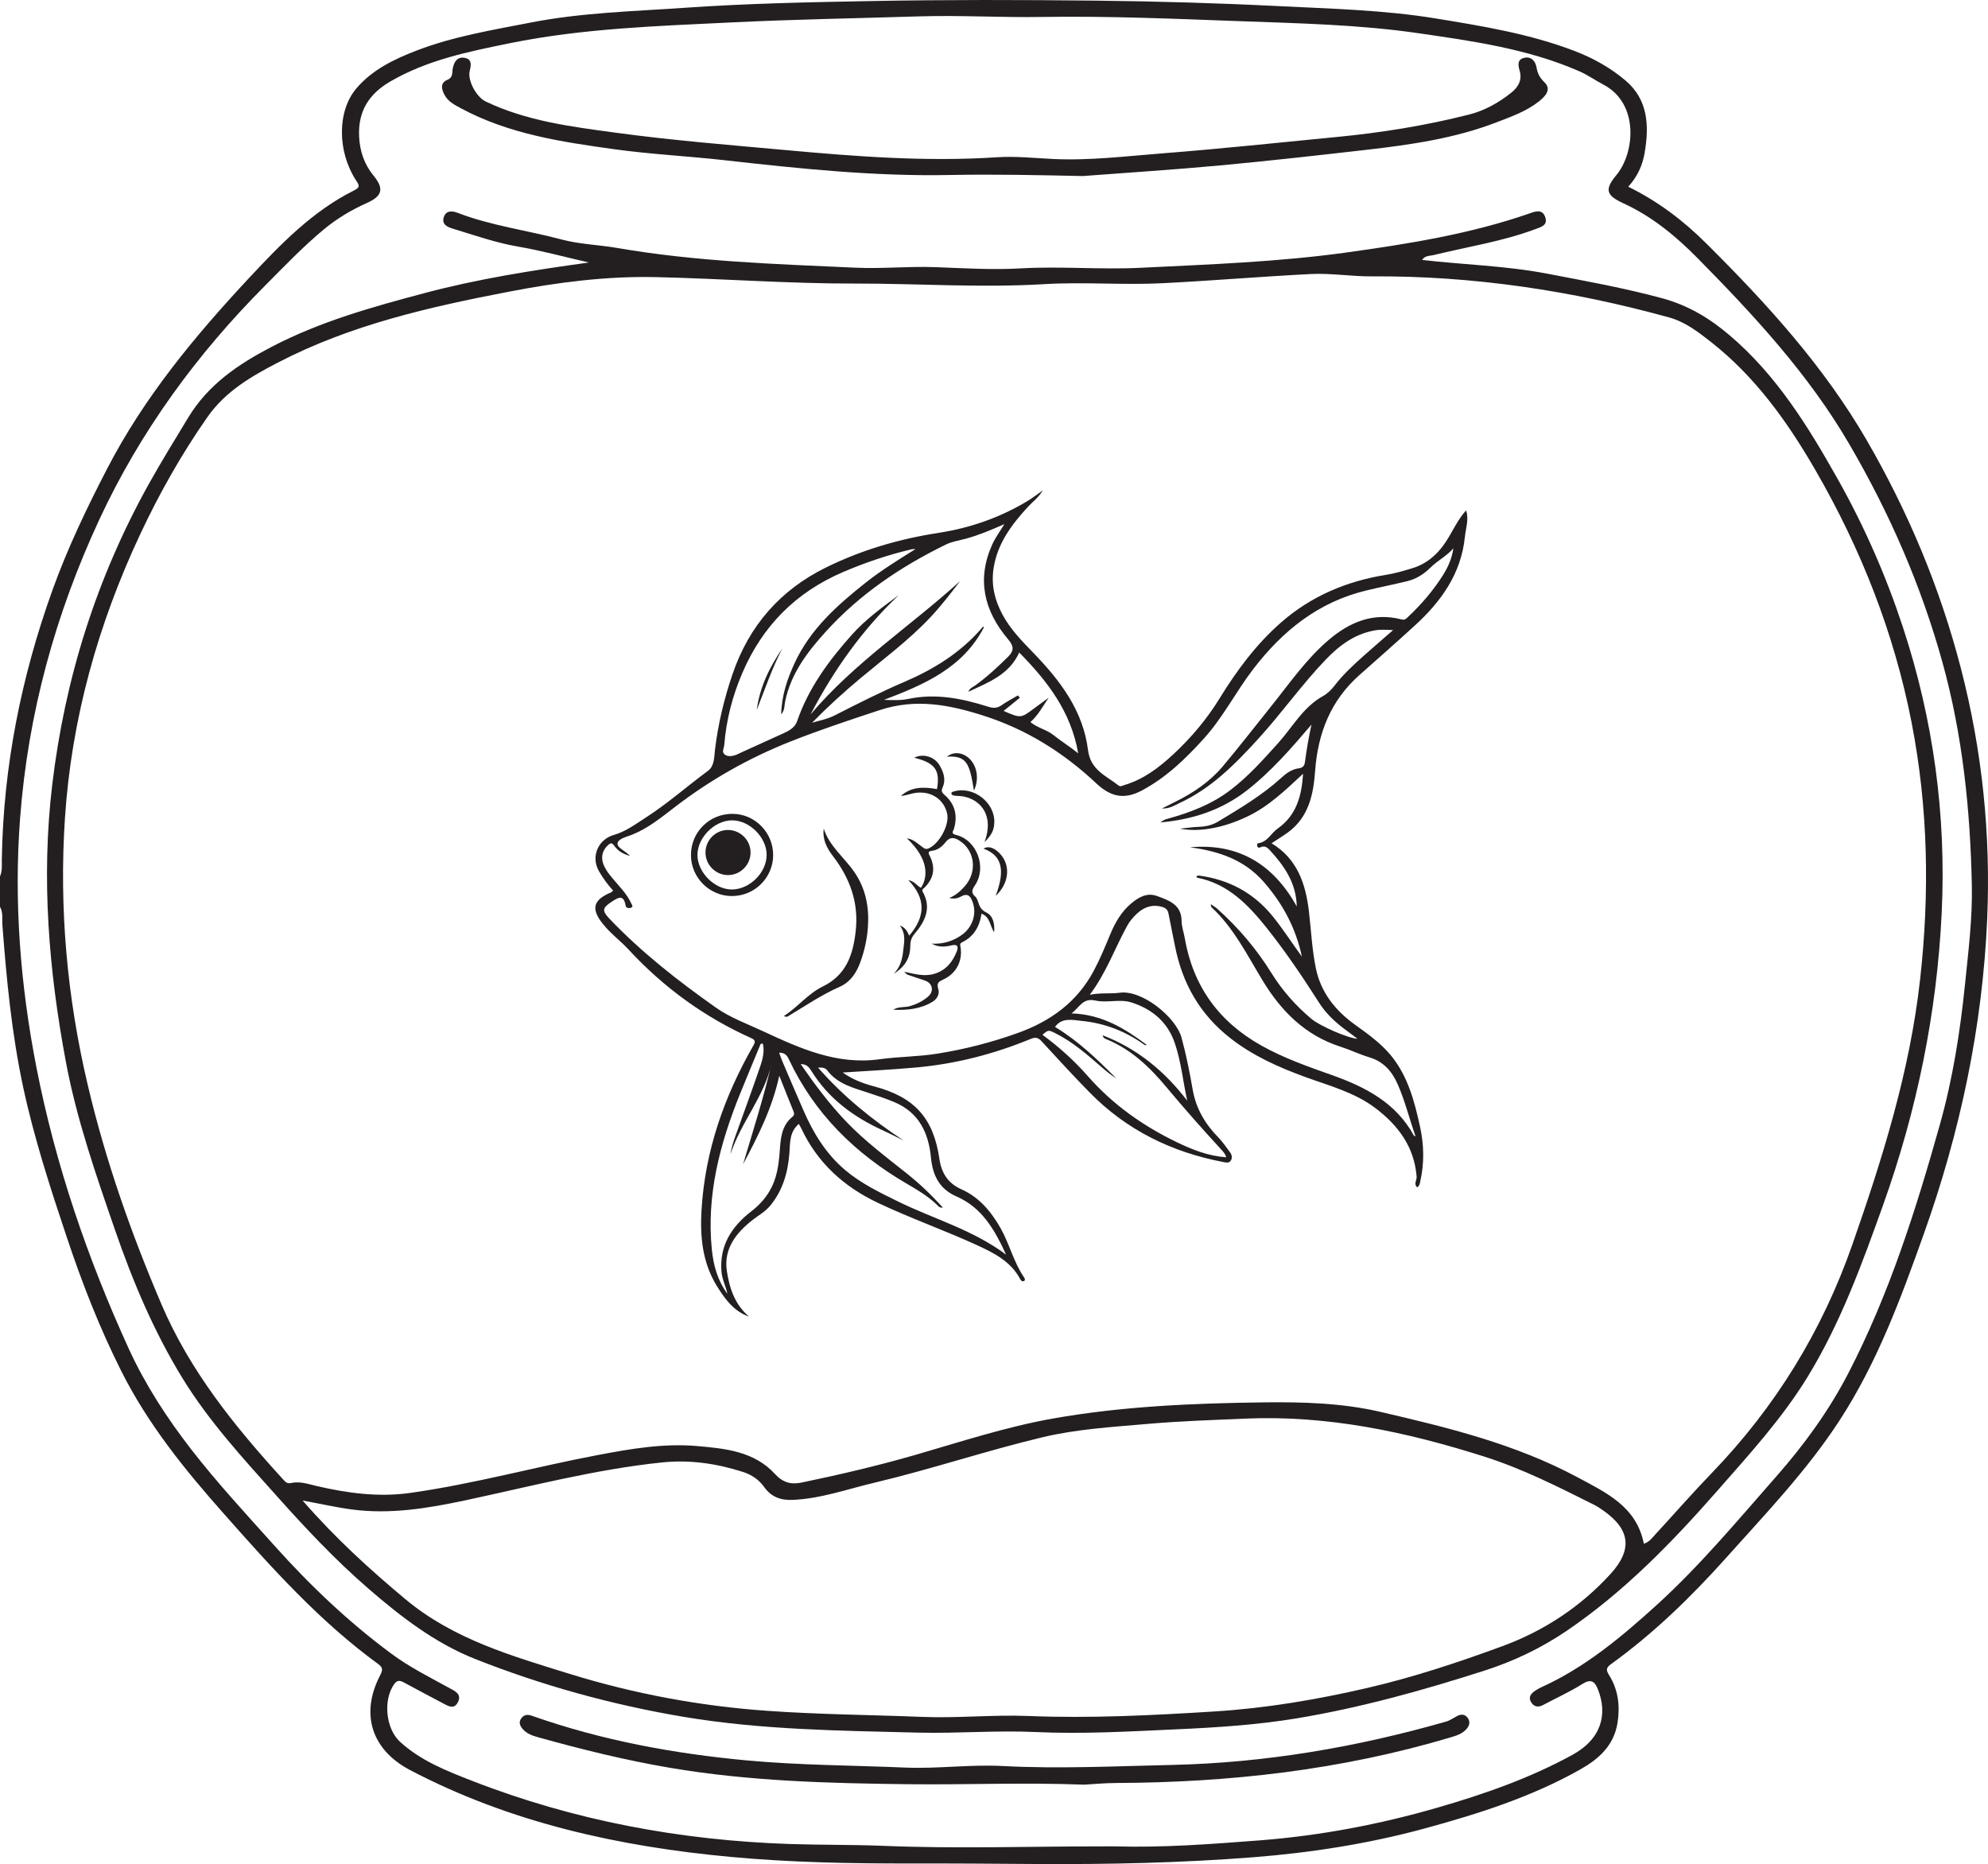
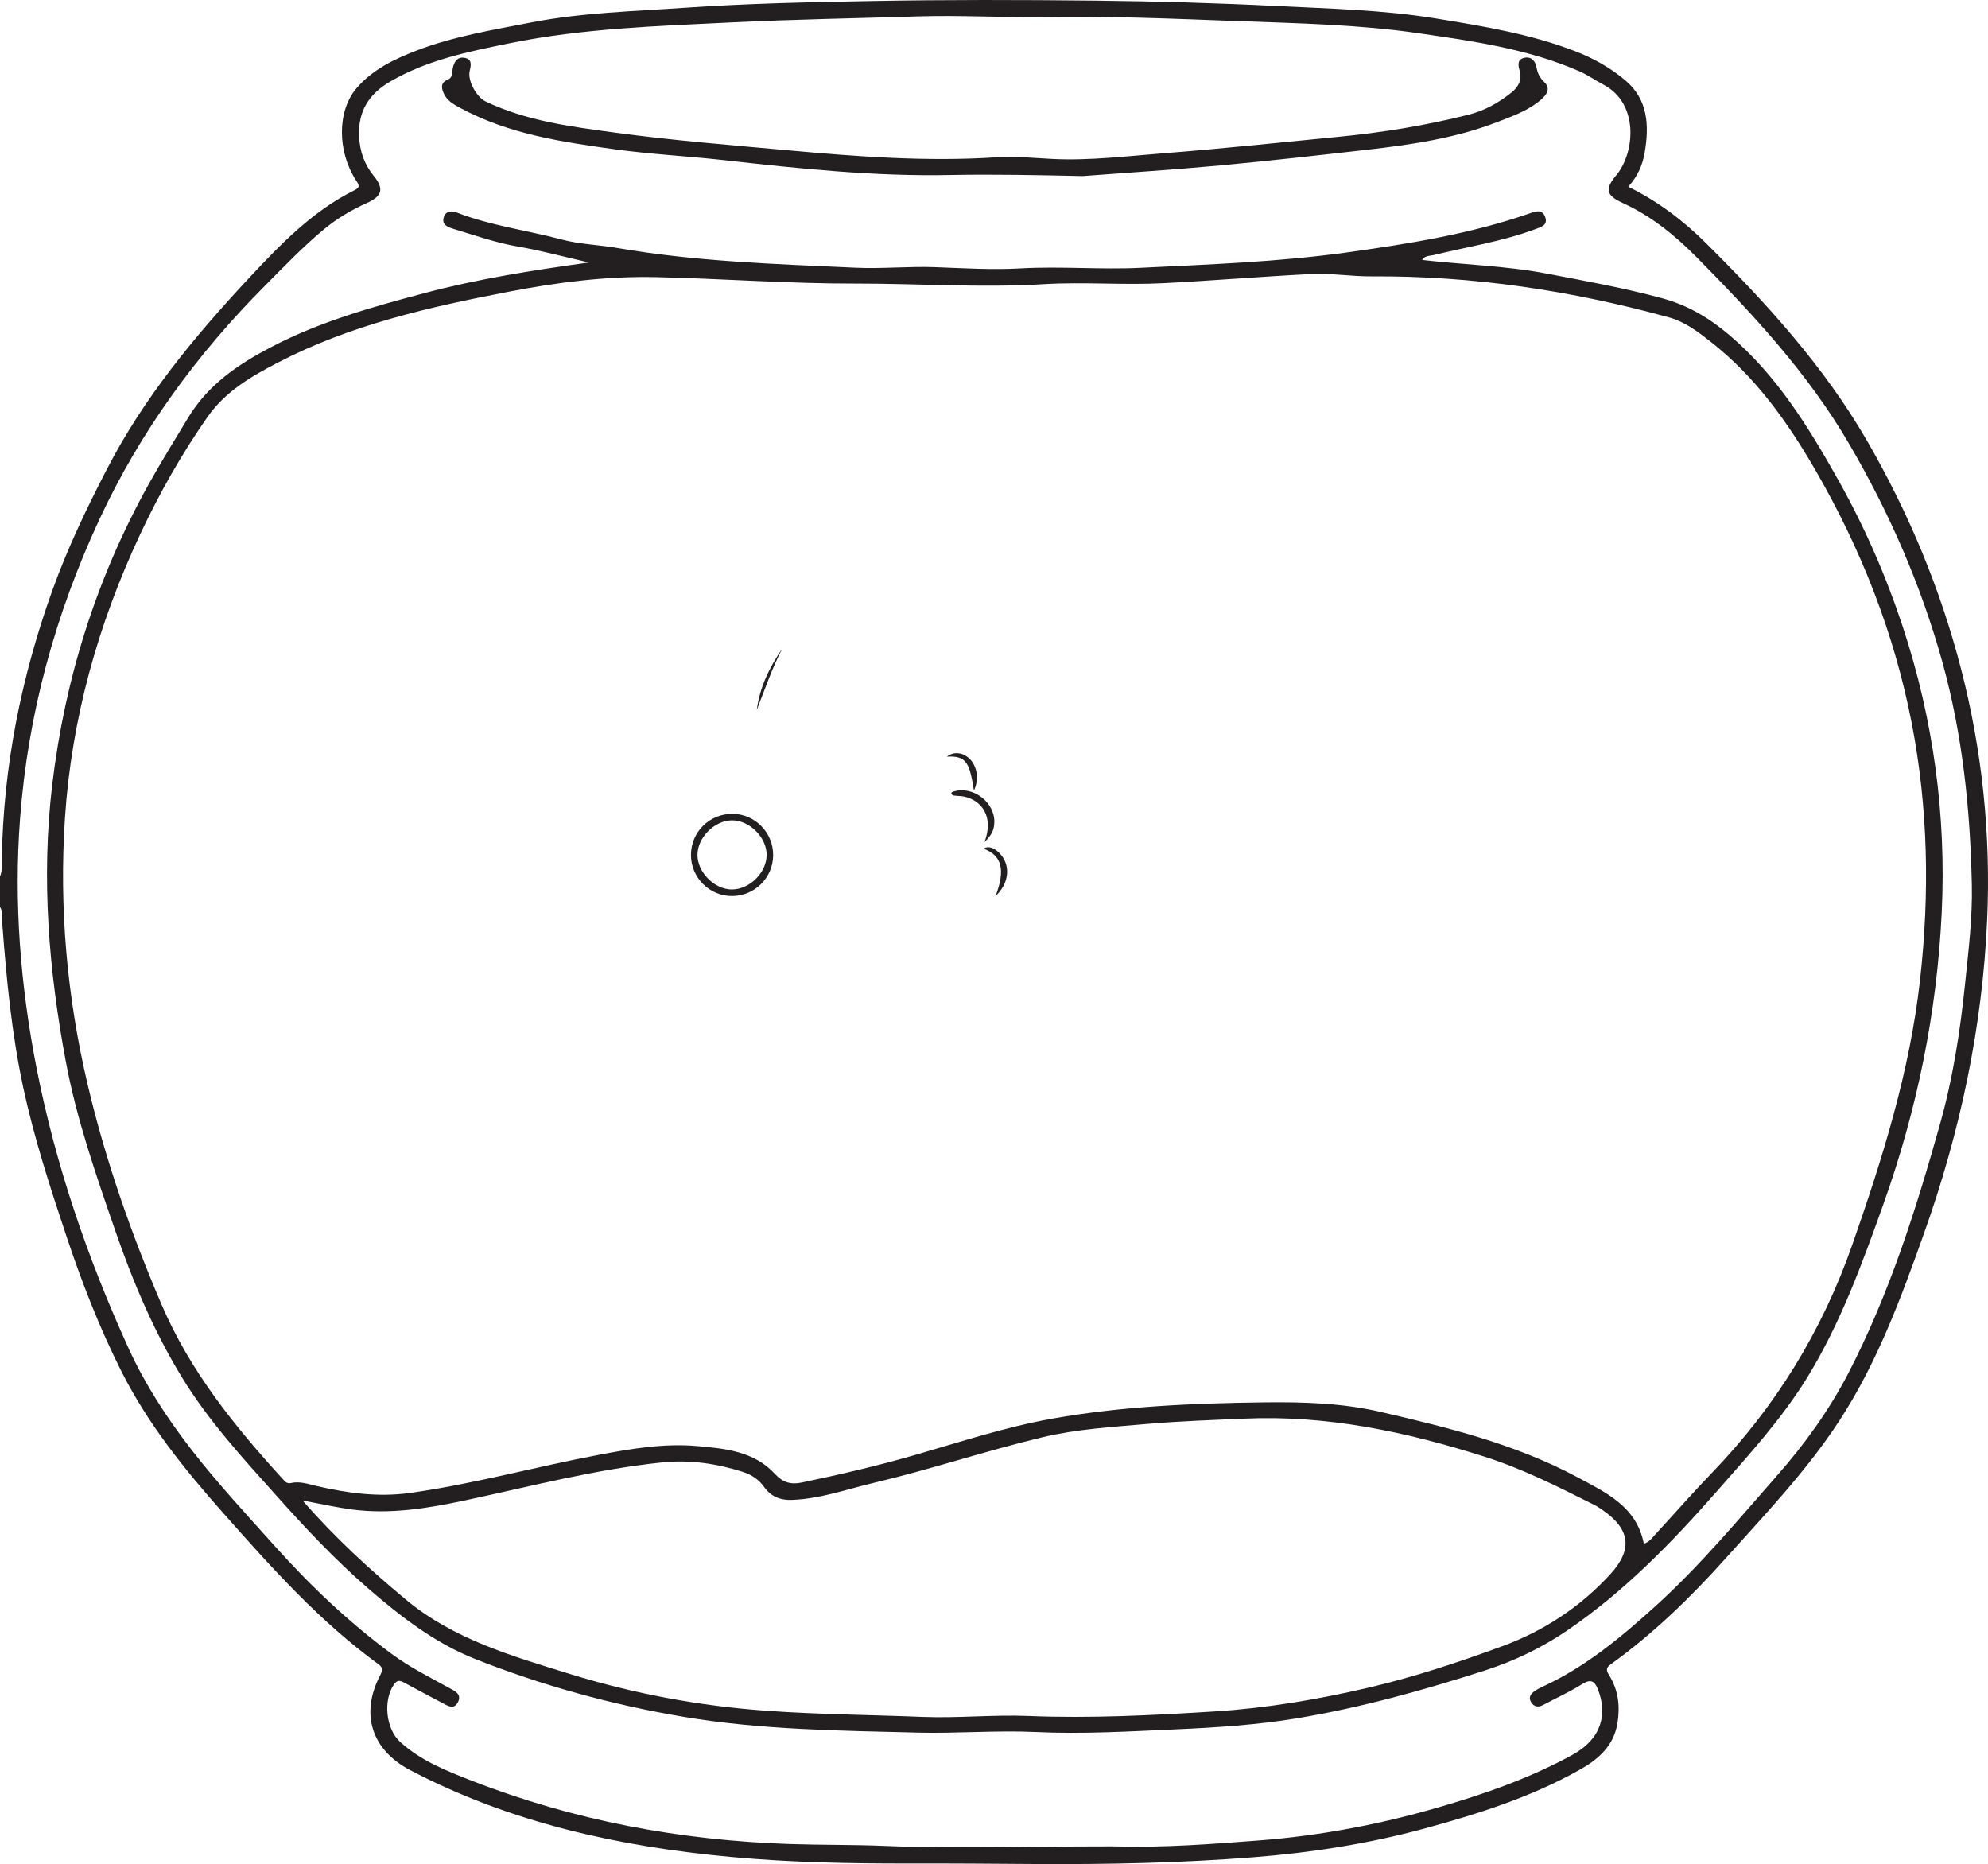
<svg xmlns="http://www.w3.org/2000/svg" width="170.406pt" height="159.778pt" viewBox="0 0 170.406 159.778" version="1.1">
  <defs>
    <clipPath id="clip1">
      <path d="M 0 0 L 170.406 0 L 170.406 159.777 L 0 159.777 Z M 0 0 " />
    </clipPath>
  </defs>
  <g id="surface1">
    <g clip-path="url(#clip1)" clip-rule="nonzero">
      <path style=" stroke:none;fill-rule:evenodd;fill:rgb(13.73%,12.16%,12.549%);fill-opacity:1;" d="M 94.555 158.262 C 94.883 158.262 95.207 158.254 95.531 158.262 C 99.695 158.383 103.848 158.066 107.988 157.746 C 113.137 157.348 118.211 156.387 123.191 154.949 C 127.191 153.793 131.094 152.434 134.762 150.43 C 137.336 149.023 137.785 146.887 136.977 144.82 C 136.707 144.125 136.387 143.871 135.625 144.348 C 134.562 145.02 133.402 145.539 132.285 146.137 C 131.867 146.359 131.512 146.324 131.254 145.922 C 130.973 145.48 131.223 145.172 131.582 144.926 C 131.762 144.805 131.953 144.699 132.148 144.609 C 135.887 142.91 138.988 140.312 141.988 137.59 C 145.742 134.18 148.98 130.281 152.32 126.484 C 154.68 123.797 156.785 120.891 158.438 117.699 C 161.938 110.934 164.227 103.707 166.277 96.406 C 167.387 92.473 168.016 88.449 168.434 84.383 C 168.723 81.543 169.082 78.699 169.02 75.844 C 168.883 69.402 168.234 63.031 166.504 56.781 C 164.668 50.156 161.949 43.941 158.492 38.027 C 155 32.047 150.332 27.016 145.504 22.121 C 143.648 20.238 141.605 18.555 139.184 17.441 C 137.688 16.754 137.5 16.27 138.555 15.004 C 140.145 13.086 140.512 8.863 137.441 7.254 C 136.738 6.883 136.082 6.418 135.359 6.102 C 130.969 4.184 126.266 3.527 121.59 2.848 C 116.473 2.102 111.289 2 106.133 1.809 C 100.535 1.605 94.938 1.363 89.332 1.453 C 85.832 1.512 82.324 1.297 78.824 1.402 C 73.445 1.57 68.062 1.66 62.68 1.922 C 56.324 2.234 49.969 2.43 43.707 3.703 C 40.168 4.422 36.641 5.133 33.449 6.988 C 31.59 8.074 30.688 9.562 30.781 11.684 C 30.836 12.949 31.223 14.086 32.035 15.074 C 32.961 16.207 32.742 16.824 31.418 17.414 C 30.102 18 28.855 18.75 27.742 19.676 C 25.961 21.156 24.367 22.828 22.734 24.469 C 16.867 30.359 12.023 36.988 8.52 44.52 C 4.746 52.637 2.402 61.156 1.723 70.129 C 1.176 77.328 1.75 84.453 3.121 91.484 C 4.75 99.828 7.5 107.859 11.035 115.602 C 12.457 118.703 14.305 121.539 16.391 124.234 C 18.633 127.125 21.113 129.797 23.547 132.512 C 26.59 135.906 29.883 139.039 33.562 141.758 C 35.117 142.91 36.82 143.754 38.492 144.676 C 38.973 144.938 39.59 145.191 39.266 145.875 C 38.918 146.602 38.363 146.203 37.887 145.953 C 36.801 145.379 35.715 144.809 34.641 144.223 C 34.27 144.023 34.035 143.988 33.758 144.398 C 32.828 145.762 33.078 148.18 34.281 149.289 C 36.055 150.918 38.254 151.781 40.426 152.629 C 49.188 156.047 58.301 157.746 67.691 158.059 C 70.359 158.148 73.039 158.109 75.695 158.215 C 81.984 158.477 88.27 158.258 94.555 158.262 M 0 75.121 C 0.211 74.641 0.148 74.137 0.156 73.641 C 0.285 65.688 1.824 58 4.512 50.539 C 5.797 46.977 7.426 43.566 9.176 40.191 C 12.352 34.047 16.695 28.82 21.359 23.816 C 24.047 20.941 26.781 18.094 30.383 16.305 C 30.945 16.027 30.742 15.805 30.492 15.418 C 28.922 12.973 28.887 9.535 30.547 7.578 C 31.906 5.977 33.785 5.07 35.723 4.328 C 38.875 3.117 42.191 2.578 45.484 1.934 C 49.863 1.078 54.305 0.973 58.734 0.664 C 64.039 0.297 69.352 0.188 74.66 0.09 C 81.094 -0.031 87.531 -0.016 93.969 0.055 C 99.172 0.113 104.375 0.262 109.574 0.523 C 114.082 0.75 118.613 0.852 123.07 1.582 C 127.086 2.238 131.125 2.898 134.961 4.367 C 136.559 4.977 138.055 5.812 139.348 6.914 C 141.281 8.555 141.367 10.801 140.977 13.09 C 140.801 14.121 140.391 15.102 139.57 16.004 C 142.109 17.254 144.285 18.902 146.23 20.84 C 151.422 25.996 156.344 31.398 160.027 37.762 C 163.578 43.906 166.305 50.406 168.09 57.316 C 169.918 64.383 170.648 71.539 170.336 78.789 C 169.93 88.047 168.023 97.023 164.906 105.762 C 162.926 111.32 160.895 116.828 157.652 121.797 C 154.855 126.086 151.32 129.77 147.926 133.566 C 144.93 136.91 141.719 140.027 138.066 142.66 C 137.609 142.988 137.699 143.215 137.945 143.613 C 138.715 144.863 138.879 146.238 138.648 147.684 C 138.336 149.625 137.039 150.777 135.449 151.672 C 131.266 154.031 126.73 155.469 122.121 156.727 C 117.297 158.039 112.383 158.805 107.41 159.195 C 101.207 159.68 94.992 159.812 88.77 159.773 C 85.156 159.746 81.539 159.719 77.922 159.727 C 72.832 159.734 67.738 159.637 62.668 159.168 C 53.078 158.281 43.773 156.246 35.152 151.723 C 31.852 149.988 30.863 146.922 32.578 143.613 C 32.801 143.18 32.852 142.953 32.43 142.641 C 27.395 138.977 23.281 134.375 19.18 129.742 C 15.836 125.973 12.691 122.082 10.414 117.559 C 8.543 113.844 7.039 109.988 5.723 106.043 C 4.301 101.793 2.918 97.539 1.98 93.156 C 1.004 88.594 0.559 83.957 0.207 79.309 C 0.164 78.781 0.285 78.227 0 77.723 Z M 0 75.121 " />
    </g>
    <path style=" stroke:none;fill-rule:evenodd;fill:rgb(13.73%,12.16%,12.549%);fill-opacity:1;" d="M 25.938 128.617 C 28.738 131.832 31.691 134.527 34.773 137.094 C 38.883 140.52 43.914 141.953 48.852 143.484 C 54.34 145.18 59.98 146.234 65.738 146.641 C 70.176 146.957 74.621 146.988 79.059 147.164 C 82.09 147.285 85.113 146.965 88.152 147.086 C 93.461 147.301 98.777 147.031 104.078 146.699 C 108.516 146.422 112.887 145.684 117.227 144.676 C 121.168 143.762 124.996 142.492 128.77 141.105 C 132.316 139.805 135.477 137.734 138.055 134.906 C 139.977 132.793 139.73 131.055 137.359 129.426 C 137.121 129.262 136.879 129.098 136.621 128.973 C 133.559 127.441 130.531 125.902 127.23 124.852 C 120.527 122.723 113.762 121.285 106.695 121.598 C 103.918 121.719 101.133 121.809 98.359 122.051 C 95.344 122.316 92.309 122.488 89.34 123.199 C 84.496 124.359 79.77 125.949 74.922 127.098 C 72.617 127.641 70.359 128.461 67.945 128.562 C 66.914 128.609 66.113 128.309 65.508 127.469 C 65.055 126.828 64.438 126.41 63.691 126.168 C 61.43 125.445 59.125 125.105 56.75 125.352 C 51.023 125.945 45.461 127.414 39.848 128.609 C 36.656 129.289 33.453 129.816 30.176 129.387 C 28.828 129.207 27.492 128.902 25.938 128.617 M 140.906 132.32 C 141.383 132.168 141.613 131.824 141.879 131.535 C 143.496 129.781 145.066 127.984 146.719 126.27 C 152.172 120.617 156.18 114.109 158.777 106.684 C 161.367 99.277 163.703 91.848 164.582 83.984 C 165.41 76.59 165.281 69.273 163.867 61.984 C 162.367 54.258 159.512 47.023 155.574 40.23 C 153.195 36.125 150.453 32.289 146.652 29.305 C 145.531 28.426 144.434 27.582 143.051 27.203 C 134.719 24.906 126.242 23.633 117.582 23.688 C 115.836 23.699 114.066 23.402 112.359 23.488 C 108.137 23.703 103.922 24.059 99.699 24.273 C 96.305 24.449 92.895 24.152 89.508 24.355 C 84.086 24.684 78.676 24.297 73.262 24.305 C 67.598 24.316 61.934 23.883 56.27 23.754 C 52.031 23.656 47.84 24.191 43.676 24.992 C 36.828 26.309 30.047 27.836 23.797 31.09 C 21.516 32.273 19.316 33.555 17.785 35.742 C 15.562 38.918 13.66 42.293 12.023 45.781 C 8.406 53.492 6.129 61.59 5.566 70.141 C 5.059 77.883 5.75 85.508 7.531 93.039 C 9.051 99.48 11.234 105.699 13.836 111.789 C 16.293 117.543 20.141 122.289 24.297 126.84 C 24.473 127.035 24.633 127.188 24.941 127.117 C 25.711 126.945 26.441 127.211 27.18 127.383 C 29.801 127.988 32.438 128.344 35.137 127.969 C 40.578 127.207 45.871 125.734 51.262 124.715 C 54.074 124.18 56.898 123.699 59.758 123.949 C 62.164 124.156 64.652 124.402 66.426 126.34 C 67.121 127.094 67.816 127.266 68.73 127.074 C 71.984 126.398 75.215 125.641 78.406 124.723 C 82.324 123.59 86.211 122.309 90.227 121.594 C 96.219 120.531 102.289 120.281 108.367 120.203 C 111.703 120.164 115.051 120.262 118.297 121.012 C 124.09 122.355 129.875 123.766 135.191 126.609 C 137.707 127.957 140.281 129.141 140.906 132.32 M 50.484 22.5 C 48.352 22.016 46.406 21.48 44.43 21.141 C 42.492 20.809 40.66 20.16 38.797 19.594 C 38.316 19.449 37.855 19.219 38.039 18.621 C 38.223 18.035 38.75 18.059 39.215 18.238 C 42.094 19.348 45.156 19.734 48.117 20.523 C 49.699 20.945 51.328 20.98 52.93 21.258 C 59.672 22.426 66.5 22.633 73.316 22.945 C 75.586 23.051 77.871 22.816 80.141 22.898 C 82.594 22.988 85.051 23.145 87.492 23.004 C 90.93 22.809 94.359 23.125 97.789 22.953 C 103.668 22.664 109.562 22.453 115.398 21.645 C 120.711 20.906 126.027 20.062 131.133 18.285 C 131.598 18.121 132.188 17.906 132.438 18.57 C 132.719 19.316 132.09 19.461 131.574 19.652 C 128.754 20.703 125.781 21.152 122.871 21.867 C 122.547 21.945 122.141 21.895 121.902 22.281 C 125.469 22.691 129.043 22.777 132.551 23.445 C 135.887 24.082 139.223 24.68 142.508 25.574 C 144.703 26.172 146.543 27.277 148.238 28.723 C 152.273 32.145 154.984 36.543 157.543 41.094 C 159.82 45.145 161.664 49.359 163.113 53.758 C 165.727 61.703 166.836 69.875 166.438 78.223 C 166.027 86.82 164.316 95.172 161.41 103.301 C 159.594 108.375 157.762 113.418 154.934 118.035 C 152.746 121.598 149.941 124.664 147.199 127.789 C 143.305 132.23 139.191 136.457 134.293 139.785 C 132.164 141.23 129.816 142.367 127.309 143.176 C 122.008 144.879 116.664 146.371 111.172 147.285 C 107.746 147.852 104.277 148.074 100.812 148.23 C 96.805 148.41 92.789 148.648 88.781 148.461 C 85.418 148.305 82.066 148.594 78.711 148.512 C 71.992 148.344 65.254 148.277 58.605 147.16 C 52.473 146.129 46.48 144.48 40.699 142.188 C 37.289 140.832 34.383 138.594 31.605 136.191 C 28.754 133.727 26.184 130.988 23.68 128.184 C 20.812 124.984 17.898 121.812 15.637 118.125 C 13.191 114.133 11.387 109.852 9.863 105.441 C 8.223 100.691 6.57 95.949 5.645 91.004 C 4.176 83.16 3.527 75.273 4.473 67.297 C 5.559 58.145 8.273 49.547 12.754 41.488 C 13.828 39.562 14.984 37.695 16.121 35.812 C 17.84 32.965 20.41 31.227 23.273 29.734 C 27.434 27.562 31.891 26.316 36.395 25.121 C 40.973 23.902 45.625 23.172 50.484 22.5 " />
    <path style=" stroke:none;fill-rule:evenodd;fill:rgb(13.73%,12.16%,12.549%);fill-opacity:1;" d="M 92.816 15.09 C 88.996 15.008 85.207 14.926 81.41 15 C 74.934 15.129 68.504 14.453 62.078 13.73 C 58.953 13.379 55.809 13.227 52.699 12.797 C 48.16 12.168 43.613 11.496 39.492 9.273 C 38.949 8.98 38.395 8.695 38.094 8.117 C 37.844 7.633 37.707 7.109 38.352 6.84 C 38.859 6.629 38.738 6.215 38.812 5.848 C 38.922 5.289 39.211 4.848 39.824 4.957 C 40.445 5.066 40.398 5.531 40.266 6.062 C 40.051 6.914 40.859 8.324 41.609 8.688 C 45.121 10.375 48.945 10.855 52.723 11.367 C 57.586 12.031 62.488 12.422 67.379 12.867 C 73.387 13.414 79.398 13.879 85.449 13.48 C 87.023 13.375 88.625 13.547 90.211 13.625 C 93.402 13.781 96.566 13.383 99.73 13.137 C 104.699 12.75 109.656 12.219 114.617 11.738 C 118.434 11.371 122.207 10.762 125.922 9.82 C 127.27 9.477 128.465 8.805 129.547 7.941 C 130.152 7.453 130.496 6.852 130.254 6.039 C 130.109 5.547 130.059 5.055 130.715 4.945 C 131.289 4.848 131.609 5.266 131.699 5.746 C 131.793 6.281 131.957 6.637 132.391 7.059 C 133.059 7.703 132.375 8.332 131.848 8.742 C 130.781 9.566 129.504 10.012 128.262 10.492 C 124.695 11.863 120.945 12.402 117.18 12.836 C 112.98 13.316 108.781 13.789 104.574 14.18 C 100.652 14.543 96.719 14.793 92.816 15.09 " />
-     <path style=" stroke:none;fill-rule:evenodd;fill:rgb(13.73%,12.16%,12.549%);fill-opacity:1;" d="M 92.941 152.973 C 87.734 152.773 82.785 152.992 77.84 152.934 C 71.02 152.855 64.18 152.676 57.426 151.527 C 53.617 150.879 49.863 149.953 46.141 148.914 C 45.656 148.781 45.168 148.617 44.816 148.215 C 44.559 147.918 44.422 147.602 44.715 147.246 C 44.957 146.957 45.238 146.945 45.59 147.066 C 51.578 149.176 57.758 150.316 64.07 150.898 C 68.578 151.312 73.098 151.316 77.609 151.508 C 80.383 151.621 83.18 151.227 85.953 151.375 C 90.801 151.629 95.633 151.387 100.469 151.281 C 108.453 151.102 116.27 149.762 123.941 147.57 C 124.285 147.473 124.59 147.254 124.91 147.086 C 125.242 146.91 125.562 146.934 125.789 147.223 C 126.043 147.551 125.977 147.898 125.699 148.207 C 125.32 148.637 124.797 148.785 124.277 148.938 C 114.953 151.715 105.398 152.789 95.703 152.828 C 94.695 152.832 93.688 152.93 92.941 152.973 " />
-     <path style=" stroke:none;fill-rule:evenodd;fill:rgb(13.73%,12.16%,12.549%);fill-opacity:1;" d="M 63.695 99.789 C 64.555 96.898 65.473 94.043 66.145 91.117 C 65.535 93.98 63.5 96.195 62.617 98.93 C 62.691 98.402 62.848 97.906 63.023 97.418 C 63.746 95.395 64.492 93.379 65.184 91.348 C 65.387 90.742 65.539 90.094 65.395 89.461 C 65.168 89.43 65.172 89.543 65.141 89.621 C 64.574 90.996 64 92.367 63.441 93.746 C 61.703 98.039 60.539 102.438 61.02 107.137 C 61.16 108.488 61.52 109.777 62.352 110.898 C 62.219 110.262 61.902 109.672 61.844 109.012 C 61.652 106.754 62.723 105.125 64.41 103.82 C 65.043 103.332 65.555 102.781 65.961 102.098 C 66.582 101.051 66.742 99.906 66.832 98.734 C 66.914 97.629 66.961 96.516 67.918 95.73 C 68.094 95.59 68.094 95.445 68.012 95.246 C 67.621 94.293 67.246 93.332 66.797 92.207 C 66.184 95.023 64.957 97.422 63.695 99.789 M 77.461 97.762 C 76.867 97.473 76.281 97.164 75.68 96.891 C 73.16 95.742 71.004 94.16 69.527 91.758 C 69.344 91.465 69.125 91.203 68.633 91.211 C 69.859 92.984 71.105 94.645 72.551 96.156 C 74.133 97.809 75.965 99.176 77.746 100.598 C 78.836 101.469 79.848 102.426 80.816 103.508 C 80.52 103.547 80.414 103.367 80.297 103.254 C 79.523 102.512 78.613 101.977 77.699 101.445 C 73.301 98.875 69.801 95.453 67.617 90.793 C 67.465 90.469 67.266 90.215 66.785 90.234 C 66.883 90.496 66.957 90.73 67.051 90.949 C 67.664 92.387 68.277 93.82 68.902 95.25 C 69.742 97.168 70.828 98.926 72.441 100.289 C 73.801 101.441 75.402 102.211 76.992 102.992 C 80.039 104.488 83.371 105.398 86.238 107.539 C 85.25 105.391 84.176 103.504 81.98 102.551 C 80.555 101.93 79.953 100.789 79.801 99.242 C 79.602 97.133 78.789 95.348 76.633 94.457 C 75.914 94.156 75.18 93.914 74.441 93.672 C 73.148 93.242 71.785 92.922 70.895 91.73 C 70.75 91.539 70.473 91.477 70.121 91.512 C 72.293 93.992 74.777 95.988 77.461 97.762 M 101.766 94.344 C 101.398 92.684 101.246 90.996 100.695 89.395 C 100.074 87.586 98.746 86.484 96.973 85.922 C 95.973 85.609 94.883 85.984 93.895 85.762 C 92.793 85.512 92.543 86.352 91.844 86.863 C 94.469 86.945 96.418 88.164 98.293 89.559 C 98.211 89.602 98.145 89.59 98.098 89.559 C 96.484 88.391 94.68 87.699 92.703 87.504 C 91.902 87.422 91.012 87.203 90.434 88.023 C 92.438 89.23 94.07 90.816 95.684 92.43 C 95.234 92.148 94.828 91.82 94.434 91.477 C 93.188 90.391 91.941 89.297 90.445 88.555 C 89.871 88.27 89.871 88.266 89.355 88.695 C 90.77 89.734 92.07 90.902 93.227 92.219 C 95.367 94.66 97.953 96.496 100.863 97.898 C 102.199 98.543 103.562 99.09 105.109 99.195 C 105.027 98.914 104.871 98.742 104.719 98.574 C 103.102 96.812 101.512 95.023 99.984 93.188 C 98.562 91.477 96.977 89.961 94.879 89.094 C 94.754 89.043 94.582 89.012 94.516 88.738 C 97.531 89.906 99.852 91.848 101.766 94.344 M 78.477 47.062 C 78.363 47.07 78.246 47.059 78.137 47.082 C 76.129 47.559 74.184 48.211 72.281 49.027 C 68.23 50.758 65.363 53.641 63.633 57.68 C 62.785 59.652 62.254 61.703 62.082 63.848 C 62.059 64.133 61.832 64.465 62.125 64.676 C 62.41 64.883 62.781 64.824 63.117 64.695 C 63.242 64.648 63.359 64.578 63.488 64.52 C 64.719 63.961 65.949 63.398 67.18 62.844 C 67.672 62.621 68.145 62.344 68.328 61.812 C 69.305 58.969 71.051 56.613 73.02 54.406 C 74.199 53.086 75.629 52.051 77.051 51 C 73.914 53.973 71.465 57.438 69.48 61.238 C 73.211 56.816 78.059 53.66 82.293 49.809 C 81.473 50.895 80.645 51.961 79.719 52.945 C 77.895 54.875 75.762 56.461 73.73 58.156 C 72.301 59.352 70.926 60.605 69.613 61.945 C 70.273 61.758 70.934 61.633 71.547 61.32 C 73.523 60.312 75.508 59.309 77.551 58.434 C 80.047 57.359 82.316 55.957 84.121 53.879 C 84.176 53.809 84.242 53.672 84.348 53.754 C 82.539 57.262 79.203 58.684 75.777 59.988 C 76.492 60.012 77.191 60.047 77.852 59.91 C 80.203 59.41 82.457 59.867 84.688 60.57 C 85.109 60.703 85.449 60.73 85.832 60.461 C 86.281 60.145 86.777 59.891 87.25 59.609 C 87.309 59.672 87.363 59.738 87.422 59.805 C 86.969 60.168 86.52 60.535 86.027 60.938 C 87.496 61.574 87.496 61.574 88.633 60.727 C 89.047 60.414 89.469 60.113 89.887 59.809 C 89.379 60.555 88.973 61.324 88.324 61.895 C 88.961 62.41 89.707 62.535 90.301 63.008 C 90.949 63.527 91.672 63.965 92.422 64.574 C 91.793 60.961 89.758 58.367 87.367 55.93 C 86.492 57.84 84.754 58.477 83 59.297 C 83.152 58.953 83.391 58.898 83.566 58.773 C 84.598 58.031 85.52 57.172 86.422 56.281 C 86.941 55.762 86.902 55.371 86.406 54.789 C 84.355 52.371 83.703 49.668 85.051 46.672 C 85.309 46.102 85.691 45.586 86.09 44.926 C 84.934 45.438 83.883 45.875 82.785 46.176 C 82.211 46.332 81.621 46.41 81.078 46.676 C 77.219 48.562 73.699 50.93 70.801 54.125 C 69.219 55.867 67.793 57.727 67.301 60.121 C 67.227 60.469 67.285 60.859 66.961 61.234 C 66.996 59.609 67.488 58.18 68.125 56.812 C 69.461 53.926 71.766 51.875 74.195 49.949 C 75.547 48.879 77.008 47.98 78.477 47.062 M 54.016 73.367 C 53.309 73.184 52.938 72.883 52.652 72.492 C 52.496 72.281 52.391 72.211 52.168 72.395 C 51.641 72.828 51.469 73.488 51.742 74.133 C 51.902 74.52 52.148 74.852 52.41 75.172 C 53 75.898 53.695 76.543 54.098 77.414 C 54.156 77.547 54.328 77.719 54.078 77.809 C 53.906 77.875 53.66 77.828 53.629 77.633 C 53.461 76.68 53.043 76.887 52.445 77.285 C 51.641 77.816 51.57 78.047 52.242 78.75 C 54.988 81.625 58.102 84.066 61.344 86.352 C 62.59 87.234 64.031 87.75 65.402 88.391 C 68.566 89.859 71.738 91.305 75.398 90.793 C 77.035 90.566 78.707 90.578 80.336 90.316 C 82.711 89.938 85.039 89.34 87.305 88.52 C 90.07 87.516 92.328 85.883 93.75 83.219 C 94.293 82.203 94.727 81.145 95.168 80.086 C 95.578 79.098 96.098 78.18 96.918 77.48 C 97.555 76.934 98.289 76.477 99.176 76.801 C 100.199 77.18 101.281 77.531 101.285 78.961 C 101.285 79.434 101.469 79.906 101.547 80.375 C 102.258 84.52 104.469 87.582 108.137 89.629 C 110.074 90.711 112.145 91.434 114.219 92.168 C 117.062 93.184 119.664 94.531 121.191 97.332 C 121.203 97.355 121.25 97.359 121.336 97.398 C 120.805 95.895 120.441 94.387 119.816 92.957 C 119.32 91.828 118.598 90.992 117.367 90.625 C 116.535 90.375 115.746 89.988 114.918 89.723 C 111.879 88.75 109.816 86.676 108.203 84.004 C 106.887 81.832 105.742 79.523 103.84 77.754 C 103.801 77.723 103.809 77.645 103.781 77.5 C 104.008 77.66 104.184 77.754 104.332 77.887 C 106.148 79.504 107.711 81.352 108.988 83.41 C 109.93 84.922 111.074 86.211 112.426 87.344 C 113.141 87.938 115.547 88.996 116.359 89.039 C 116 88.77 115.691 88.527 115.379 88.301 C 114.477 87.645 113.672 86.895 113.07 85.949 C 111.672 83.758 110.219 81.602 108.602 79.566 C 107.008 77.57 105.27 75.742 102.594 75.227 C 102.578 75.227 102.578 75.152 102.566 75.102 C 102.629 75.082 102.695 75.039 102.754 75.047 C 105.324 75.387 107.457 76.52 109.098 78.547 C 109.992 79.652 110.754 80.848 111.594 81.996 C 111.082 79.582 109.98 77.496 108.363 75.637 C 106.676 73.684 104.449 72.949 101.996 72.625 C 106.188 72.25 109.152 74.102 111.156 77.691 C 111.109 75.664 110.066 74.199 108.824 72.848 C 108.633 72.637 108.371 72.449 108.031 72.633 C 107.934 72.684 107.801 72.664 107.762 72.512 C 107.738 72.414 107.762 72.289 107.848 72.277 C 108.648 72.18 108.945 71.422 109.512 71.023 C 111.094 69.914 111.582 68.273 111.691 66.324 C 110.164 67.75 108.734 69.125 106.93 69.984 C 104.855 70.977 102.793 71.344 101.145 71.031 C 101.762 70.965 102.262 70.887 102.766 70.871 C 103.352 70.852 103.91 70.727 104.406 70.426 C 106.277 69.297 108.16 68.184 109.789 66.707 C 110.234 66.301 110.703 65.934 111.336 65.855 C 111.629 65.82 111.816 65.664 111.855 65.332 C 111.992 64.258 112.184 63.191 112.414 62.113 C 110.684 64.141 108.953 66.141 106.852 67.773 C 104.695 69.445 102.215 70.25 99.457 70.496 C 99.836 70.234 99.844 70.25 100.148 70.164 C 102.059 69.629 103.887 68.934 105.484 67.707 C 107.016 66.539 108.281 65.113 109.562 63.691 C 110.801 62.312 111.703 60.609 113.395 59.668 C 113.805 59.438 114.121 59.121 114.406 58.754 C 115.125 57.816 115.988 57.02 116.867 56.234 C 117.676 55.516 118.5 54.805 119.414 54.008 C 118.773 53.977 118.297 53.949 117.816 54.039 C 116.105 54.348 114.797 55.328 113.633 56.543 C 111.574 58.691 109.859 61.133 107.855 63.328 C 105.859 65.52 103.797 67.605 101.051 68.859 C 100.648 69.043 100.277 69.316 99.594 69.301 C 100.09 69.055 100.41 68.891 100.734 68.73 C 102.27 67.969 103.688 67.02 104.797 65.707 C 106.234 64 107.602 62.234 108.996 60.492 C 110.539 58.57 111.941 56.531 113.824 54.91 C 115.652 53.332 117.695 52.457 120.156 53.098 C 120.426 53.168 120.539 53.023 120.684 52.887 C 121.832 51.812 122.852 50.625 123.691 49.293 C 124.129 48.598 124.461 47.844 124.578 46.996 C 124.012 47.664 123.223 48.047 122.629 48.641 C 122.031 49.234 121.371 49.641 120.574 49.828 C 119.441 50.102 118.297 50.328 117.164 50.602 C 113.027 51.582 109.949 54.055 107.406 57.375 C 105.938 59.293 104.844 61.473 103.219 63.277 C 101.633 65.027 99.973 66.648 97.852 67.77 C 96.336 68.57 95.18 68.281 93.973 67.148 C 91.18 64.523 87.992 62.52 84.309 61.344 C 81.391 60.41 78.52 59.848 75.43 60.859 C 72.844 61.711 70.262 62.566 67.73 63.57 C 64.188 64.977 60.902 66.832 57.875 69.156 C 56.711 70.047 55.574 70.988 54.184 71.547 C 53.73 71.73 53.039 71.863 52.941 72.254 C 52.844 72.648 53.551 72.895 54.016 73.367 M 64.207 112.855 C 62.891 112.398 62.133 111.332 61.445 110.227 C 60.211 108.227 59.996 106 60.133 103.719 C 60.434 98.645 62.074 93.992 64.578 89.613 C 64.77 89.277 64.742 89.137 64.367 88.969 C 60.348 87.164 56.867 84.621 53.875 81.387 C 53.191 80.648 52.367 80.043 51.723 79.25 C 50.633 77.922 50.812 77.145 52.375 76.492 C 52.434 76.469 52.48 76.402 52.555 76.336 C 52.086 75.828 51.691 75.273 51.344 74.68 C 50.625 73.441 51.254 71.953 52.621 71.566 C 53.645 71.273 54.504 70.625 55.391 70.055 C 57.25 68.855 58.906 67.383 60.684 66.074 C 61.238 65.668 61.211 64.918 61.281 64.309 C 61.547 62.07 62.07 59.895 62.793 57.777 C 64.203 53.645 66.871 50.574 70.805 48.641 C 73.871 47.129 77.109 46.188 80.488 45.668 C 83.18 45.25 85.727 44.359 88.07 42.949 C 88.473 42.707 88.844 42.414 89.391 42.031 C 88.992 42.684 88.516 43.004 88.141 43.414 C 86.727 44.949 85.488 46.574 85.164 48.734 C 84.953 50.145 85.262 51.426 85.914 52.648 C 86.594 53.926 87.594 54.945 88.59 55.973 C 90.879 58.332 92.844 60.926 93.262 64.293 C 93.473 66.008 94.805 66.484 95.867 67.32 C 96.047 67.461 96.207 67.344 96.383 67.289 C 98.016 66.805 99.328 65.809 100.551 64.676 C 102.094 63.246 103.441 61.652 104.547 59.852 C 106.012 57.469 107.676 55.227 109.785 53.375 C 112.367 51.105 115.418 49.816 118.805 49.273 C 119.57 49.152 120.324 48.93 121.066 48.703 C 122.539 48.254 123.516 47.211 124.258 45.918 C 124.68 45.184 125.059 44.43 125.672 43.746 C 125.926 44.551 125.637 45.297 125.562 46.047 C 125.234 49.207 123.508 51.586 121.242 53.648 C 119.695 55.062 118.125 56.449 116.551 57.84 C 114.062 60.035 112.961 62.844 112.727 66.105 C 112.582 68.094 112.18 70.043 110.406 71.344 C 109.961 71.668 109.488 71.953 108.996 72.281 C 111.195 73.609 111.914 75.738 112.195 78.102 C 112.391 79.746 112.461 81.41 112.797 83.02 C 113.219 85.035 114.418 86.578 116.094 87.793 C 117.211 88.598 118.352 89.402 119.238 90.48 C 120.691 92.262 121.25 94.422 121.727 96.598 C 122.059 98.129 122.098 99.691 121.746 101.238 C 121.703 101.434 121.691 101.641 121.469 101.77 C 121.16 101.477 121.449 101.156 121.43 100.867 C 121.234 98.297 119.844 96.457 117.891 94.977 C 116.102 93.625 113.938 93.066 111.875 92.312 C 109.598 91.48 107.414 90.508 105.484 89.004 C 102.871 86.973 101.352 84.312 100.719 81.102 C 100.539 80.184 100.344 79.266 100.168 78.344 C 100.102 77.996 99.953 77.824 99.57 77.723 C 98.707 77.5 98.027 77.773 97.43 78.336 C 97.117 78.633 96.82 78.98 96.617 79.359 C 95.559 81.281 94.828 83.379 93.414 85.27 C 94.359 85.07 95.176 85.203 95.961 85.094 C 97.898 84.816 100.797 87.191 101.277 88.941 C 101.684 90.426 101.977 91.926 102.242 93.438 C 102.52 95.008 103.301 96.344 104.422 97.484 C 104.805 97.875 105.113 98.34 105.441 98.777 C 105.605 98.996 105.641 99.273 105.492 99.492 C 105.344 99.719 105.066 99.645 104.852 99.602 C 100.43 98.758 96.551 96.863 93.387 93.625 C 91.984 92.195 90.629 90.719 89.273 89.242 C 88.98 88.922 88.746 88.887 88.34 89.055 C 85.188 90.352 81.926 91.195 78.512 91.5 C 76.461 91.684 74.406 91.789 72.23 91.93 C 73.109 92.547 74.004 92.875 74.918 93.117 C 78.371 94.027 80.012 95.816 80.523 99.332 C 80.699 100.539 81.25 101.422 82.395 101.934 C 83.93 102.617 84.953 103.84 85.766 105.273 C 86.535 106.629 86.883 108.184 87.773 109.48 C 87.844 109.578 87.898 109.719 87.793 109.789 C 87.668 109.875 87.535 109.805 87.465 109.668 C 86.652 108.113 85.18 107.387 83.699 106.707 C 80.906 105.43 78.004 104.41 75.227 103.09 C 72.297 101.699 70.043 99.641 68.66 96.672 C 68.613 96.574 68.551 96.48 68.473 96.336 C 67.664 97.023 67.73 97.953 67.668 98.812 C 67.543 100.477 67.109 102.012 66.035 103.328 C 65.602 103.859 65.012 104.172 64.488 104.586 C 63.086 105.688 62.027 107.047 62.301 108.922 C 62.516 110.379 62.98 111.824 64.207 112.855 " />
-     <path style=" stroke:none;fill-rule:evenodd;fill:rgb(13.73%,12.16%,12.549%);fill-opacity:1;" d="M 77.859 75.438 C 78.418 75.543 78.602 75.945 78.945 76.098 C 79.59 75.109 79.562 73.562 77.734 71.859 C 78.309 71.938 78.629 72.297 79 72.555 C 79.184 72.684 79.309 72.848 79.602 72.719 C 80.531 72.305 81.406 70.691 81.184 69.723 C 80.879 68.402 79.617 67.676 78.195 68.016 C 77.871 68.09 77.555 68.203 77.223 68.223 C 78.133 67.406 79.207 67.445 80.316 67.637 C 80.598 66 80.152 65.391 78.363 64.949 C 79.09 64.57 80.082 64.832 80.531 65.59 C 80.871 66.168 81.105 66.805 80.801 67.488 C 80.684 67.75 80.691 67.898 80.945 68.117 C 81.848 68.895 82.113 69.887 81.77 71.039 C 81.715 71.234 81.465 71.453 81.949 71.566 C 83.738 72 84.613 74.34 83.57 75.887 C 83.316 76.262 83.219 76.516 83.59 76.844 C 83.719 76.957 83.789 77.152 83.848 77.324 C 83.973 77.703 84.094 77.992 84.539 78.211 C 85.125 78.496 85.273 79.156 85.215 79.918 C 84.844 79.34 84.871 78.598 84.133 78.312 C 83.969 79.422 83.473 80.289 82.453 80.777 C 82.238 80.879 82.312 81.035 82.336 81.184 C 82.523 82.348 81.98 83.43 80.895 83.938 C 80.508 84.121 80.258 84.223 80.422 84.754 C 80.562 85.188 80.348 85.617 79.926 85.871 C 78.891 86.496 77.746 86.602 76.574 86.551 C 77.008 86.25 77.531 86.379 78.004 86.238 C 78.57 86.074 79.078 85.82 79.52 85.453 C 80.094 84.973 79.957 84.277 79.266 84.043 C 78.77 83.875 78.27 83.711 77.773 83.539 C 77.715 83.52 77.672 83.449 77.512 83.293 C 78.449 83.5 79.25 83.723 80.094 83.469 C 81.102 83.164 81.656 82.445 82.012 81.547 C 82.148 81.211 82.148 80.883 81.531 81.039 C 81.004 81.168 80.41 81.203 79.867 80.887 C 80.84 80.934 81.711 80.672 82.488 80.105 C 83.352 79.469 83.734 78.344 83.379 77.344 C 83.219 76.887 83 76.496 82.375 76.844 C 82.098 77 81.746 77.078 81.371 76.965 C 81.914 76.754 82.324 76.387 82.691 75.973 C 83.785 74.738 83.578 72.934 82.266 72.07 C 81.785 71.754 81.41 71.715 81.027 72.215 C 80.746 72.582 80.367 72.867 79.887 72.926 C 79.488 72.973 79.59 73.145 79.703 73.379 C 80.207 74.391 80.043 75.289 79.246 76.082 C 79.141 76.184 78.977 76.234 79.105 76.461 C 79.871 77.844 79.281 79 78.398 80.039 C 78.094 80.395 78.027 80.727 78.023 81.145 C 78.016 82.188 77.484 82.934 76.602 83.469 C 77.148 82.934 77.34 82.254 77.414 81.531 C 77.488 80.816 77.691 80.09 77.137 79.332 C 77.656 79.527 77.777 79.879 77.934 80.199 C 79.355 78.551 79.363 76.988 77.859 75.438 " />
-     <path style=" stroke:none;fill-rule:evenodd;fill:rgb(13.73%,12.16%,12.549%);fill-opacity:1;" d="M 70.609 71.027 C 71.098 72.551 72.383 73.508 73.242 74.762 C 74.23 76.211 74.512 77.793 74.395 79.469 C 74.324 80.492 74.098 81.508 73.742 82.48 C 73.41 83.398 72.879 84.184 71.969 84.586 C 70.445 85.258 69.082 86.184 67.668 87.035 C 67.562 87.098 67.457 87.23 67.191 87.09 C 68.395 86.312 69.266 85.172 70.508 84.566 C 72.535 83.582 73.121 81.852 73.348 79.809 C 73.625 77.355 72.848 75.266 71.379 73.355 C 70.867 72.684 70.484 71.938 70.609 71.027 " />
    <path style=" stroke:none;fill-rule:evenodd;fill:rgb(13.73%,12.16%,12.549%);fill-opacity:1;" d="M 65.715 73.262 C 65.707 71.754 64.219 70.289 62.715 70.316 C 61.238 70.34 59.797 71.785 59.785 73.262 C 59.77 74.766 61.254 76.254 62.746 76.242 C 64.277 76.23 65.719 74.781 65.715 73.262 M 66.273 73.309 C 66.258 75.246 64.68 76.805 62.738 76.805 C 60.809 76.805 59.223 75.215 59.227 73.285 C 59.227 71.316 60.816 69.742 62.797 69.758 C 64.719 69.77 66.285 71.371 66.273 73.309 " />
    <path style=" stroke:none;fill-rule:evenodd;fill:rgb(13.73%,12.16%,12.549%);fill-opacity:1;" d="M 84.391 72.18 C 85.219 69.957 84.121 68.598 82.641 68.281 C 82.352 68.219 82.047 68.234 81.754 68.191 C 81.676 68.184 81.566 68.102 81.555 68.035 C 81.527 67.898 81.656 67.863 81.766 67.836 C 83.422 67.352 85.277 68.766 85.23 70.484 C 85.215 71.133 85.02 71.551 84.391 72.18 " />
    <path style=" stroke:none;fill-rule:evenodd;fill:rgb(13.73%,12.16%,12.549%);fill-opacity:1;" d="M 85.348 76.785 C 86.199 74.523 85.863 73.324 84.309 72.742 C 84.734 72.457 85.344 72.691 85.848 73.332 C 86.629 74.316 86.453 75.77 85.348 76.785 " />
    <path style=" stroke:none;fill-rule:evenodd;fill:rgb(13.73%,12.16%,12.549%);fill-opacity:1;" d="M 83.484 67.766 C 83.113 65.477 82.891 64.746 81.172 64.859 C 81.668 64.445 82.375 64.457 82.938 64.891 C 83.727 65.496 83.98 66.711 83.484 67.766 " />
    <path style=" stroke:none;fill-rule:evenodd;fill:rgb(13.73%,12.16%,12.549%);fill-opacity:1;" d="M 67.07 55.566 C 66.172 57.27 65.57 59.082 64.867 60.852 C 65.125 58.887 65.973 57.168 67.07 55.566 " />
-     <path style=" stroke:none;fill-rule:evenodd;fill:rgb(13.73%,12.16%,12.549%);fill-opacity:1;" d="M 62.383 71.141 C 63.449 71.137 64.328 72 64.336 73.055 C 64.344 74.117 63.488 74.992 62.422 75.008 C 61.367 75.02 60.48 74.152 60.473 73.09 C 60.461 72.031 61.328 71.145 62.383 71.141 " />
  </g>
</svg>